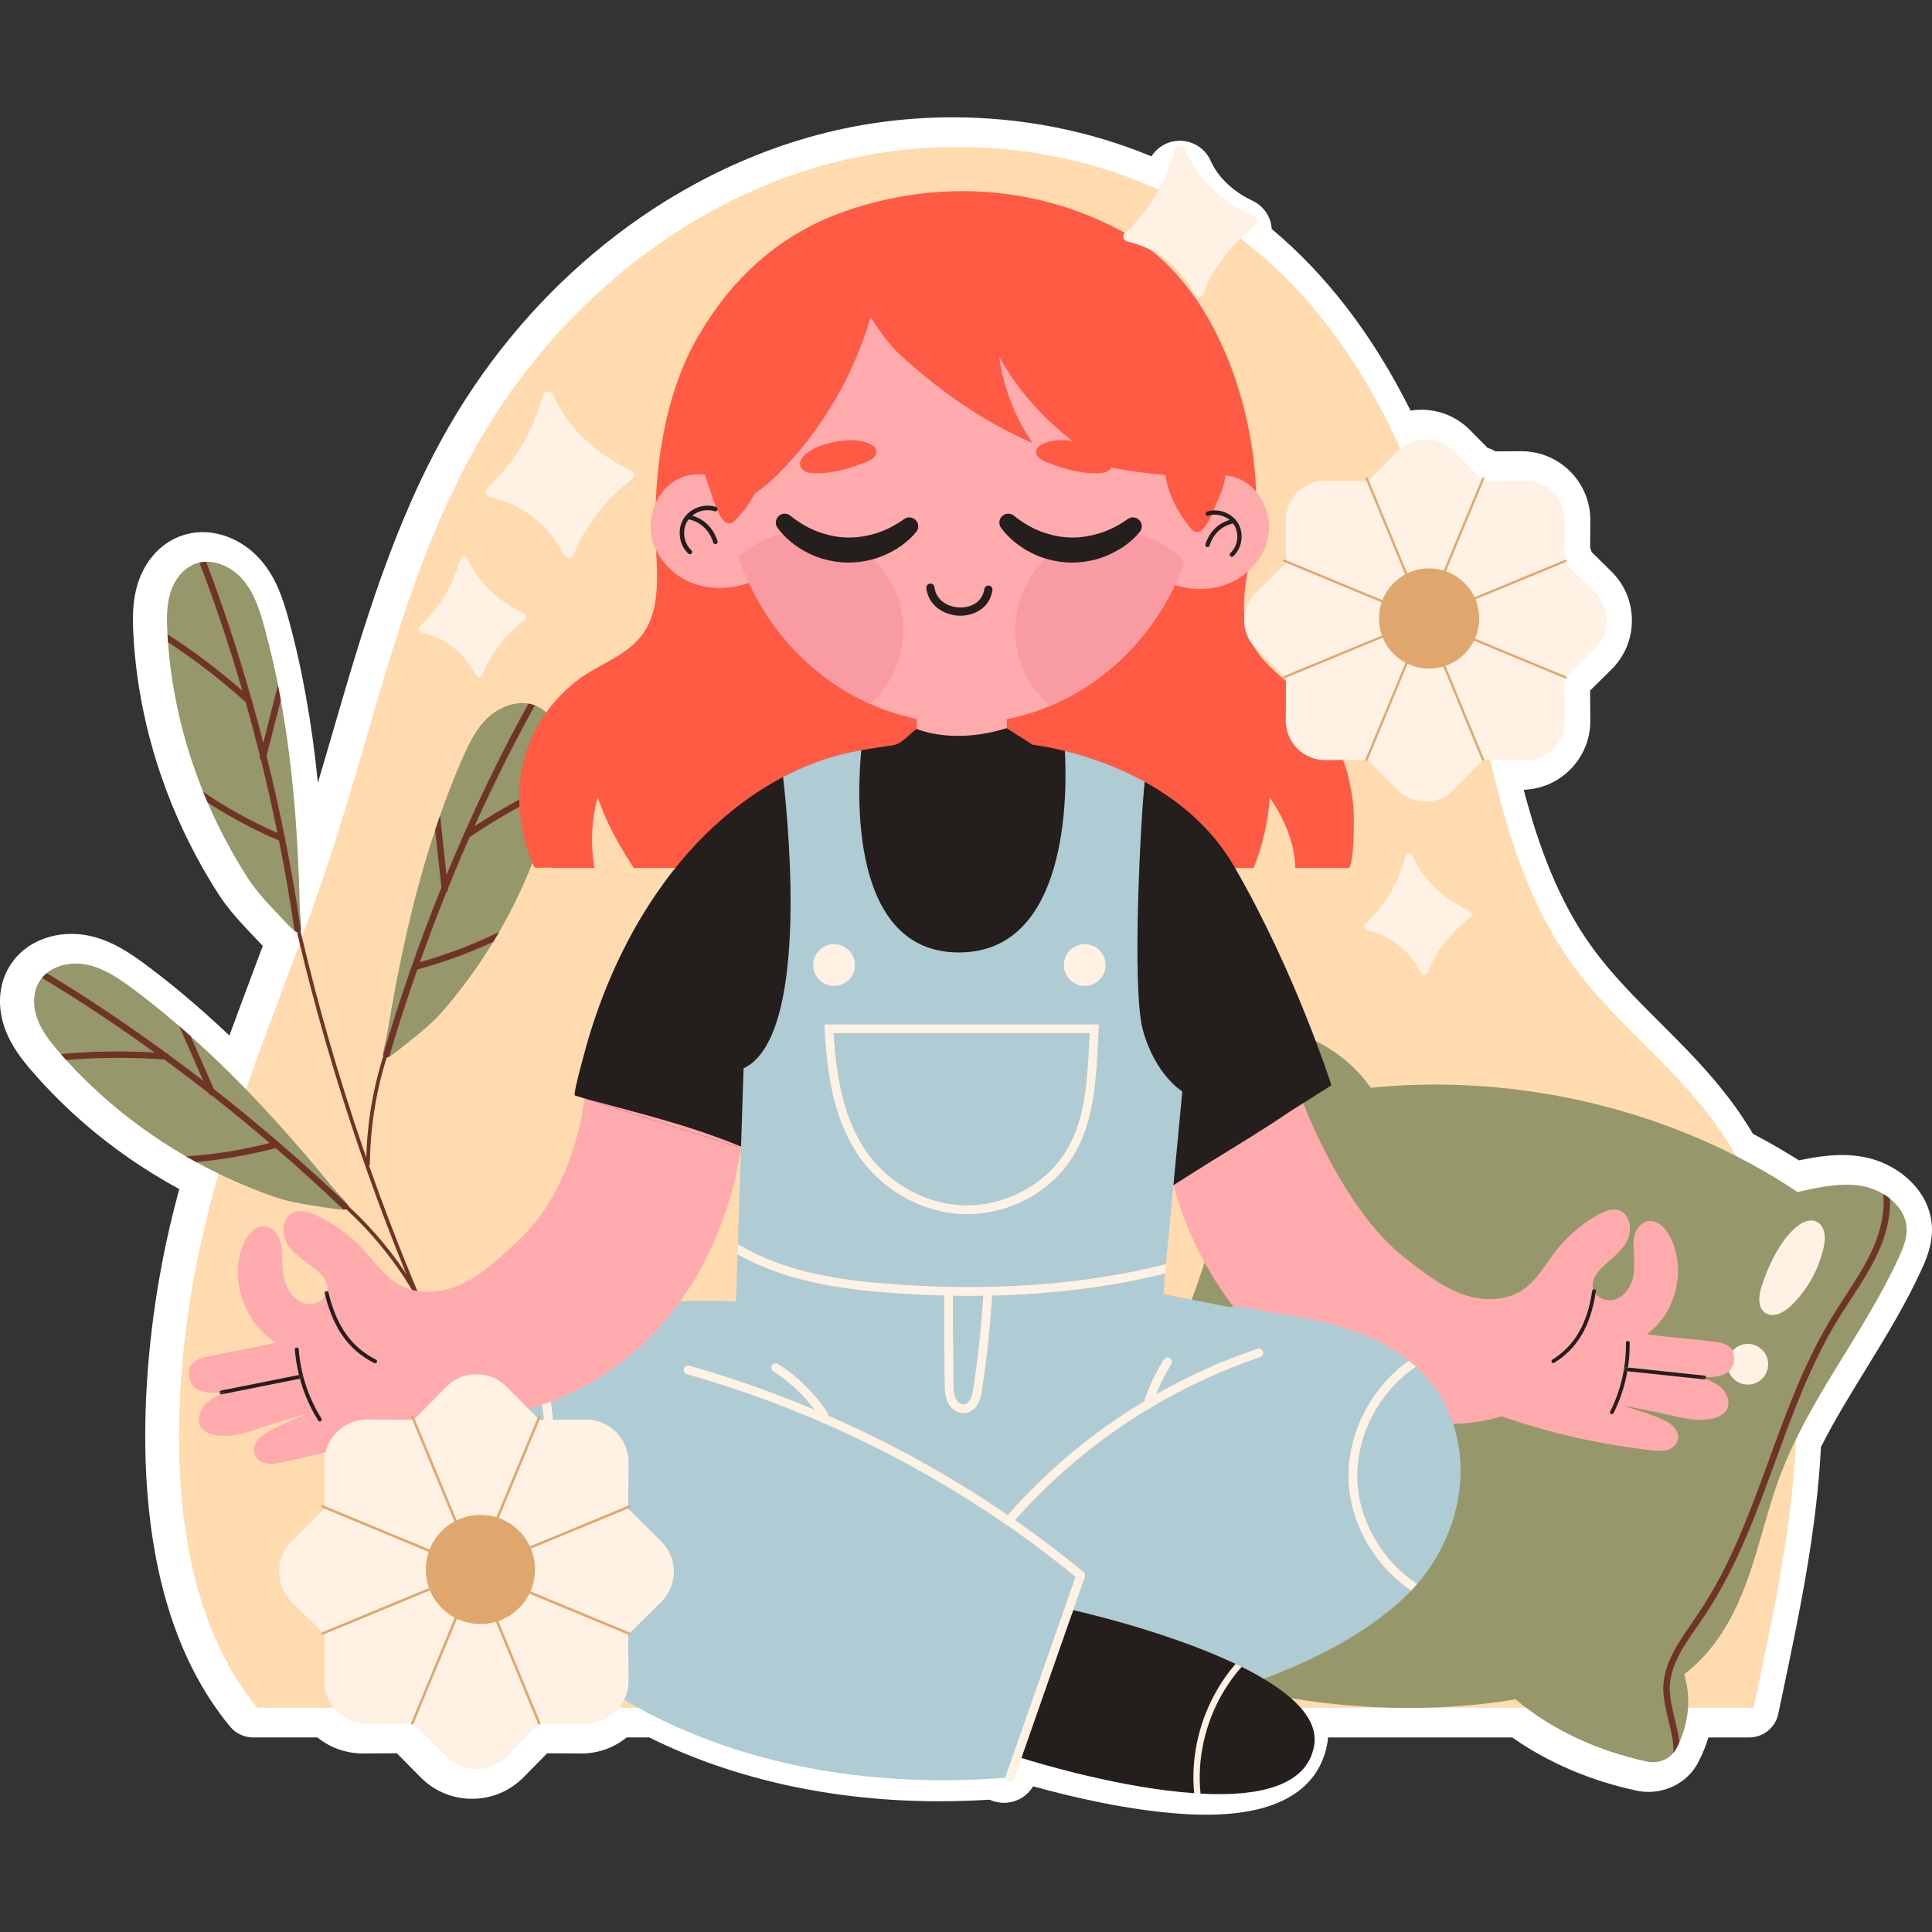
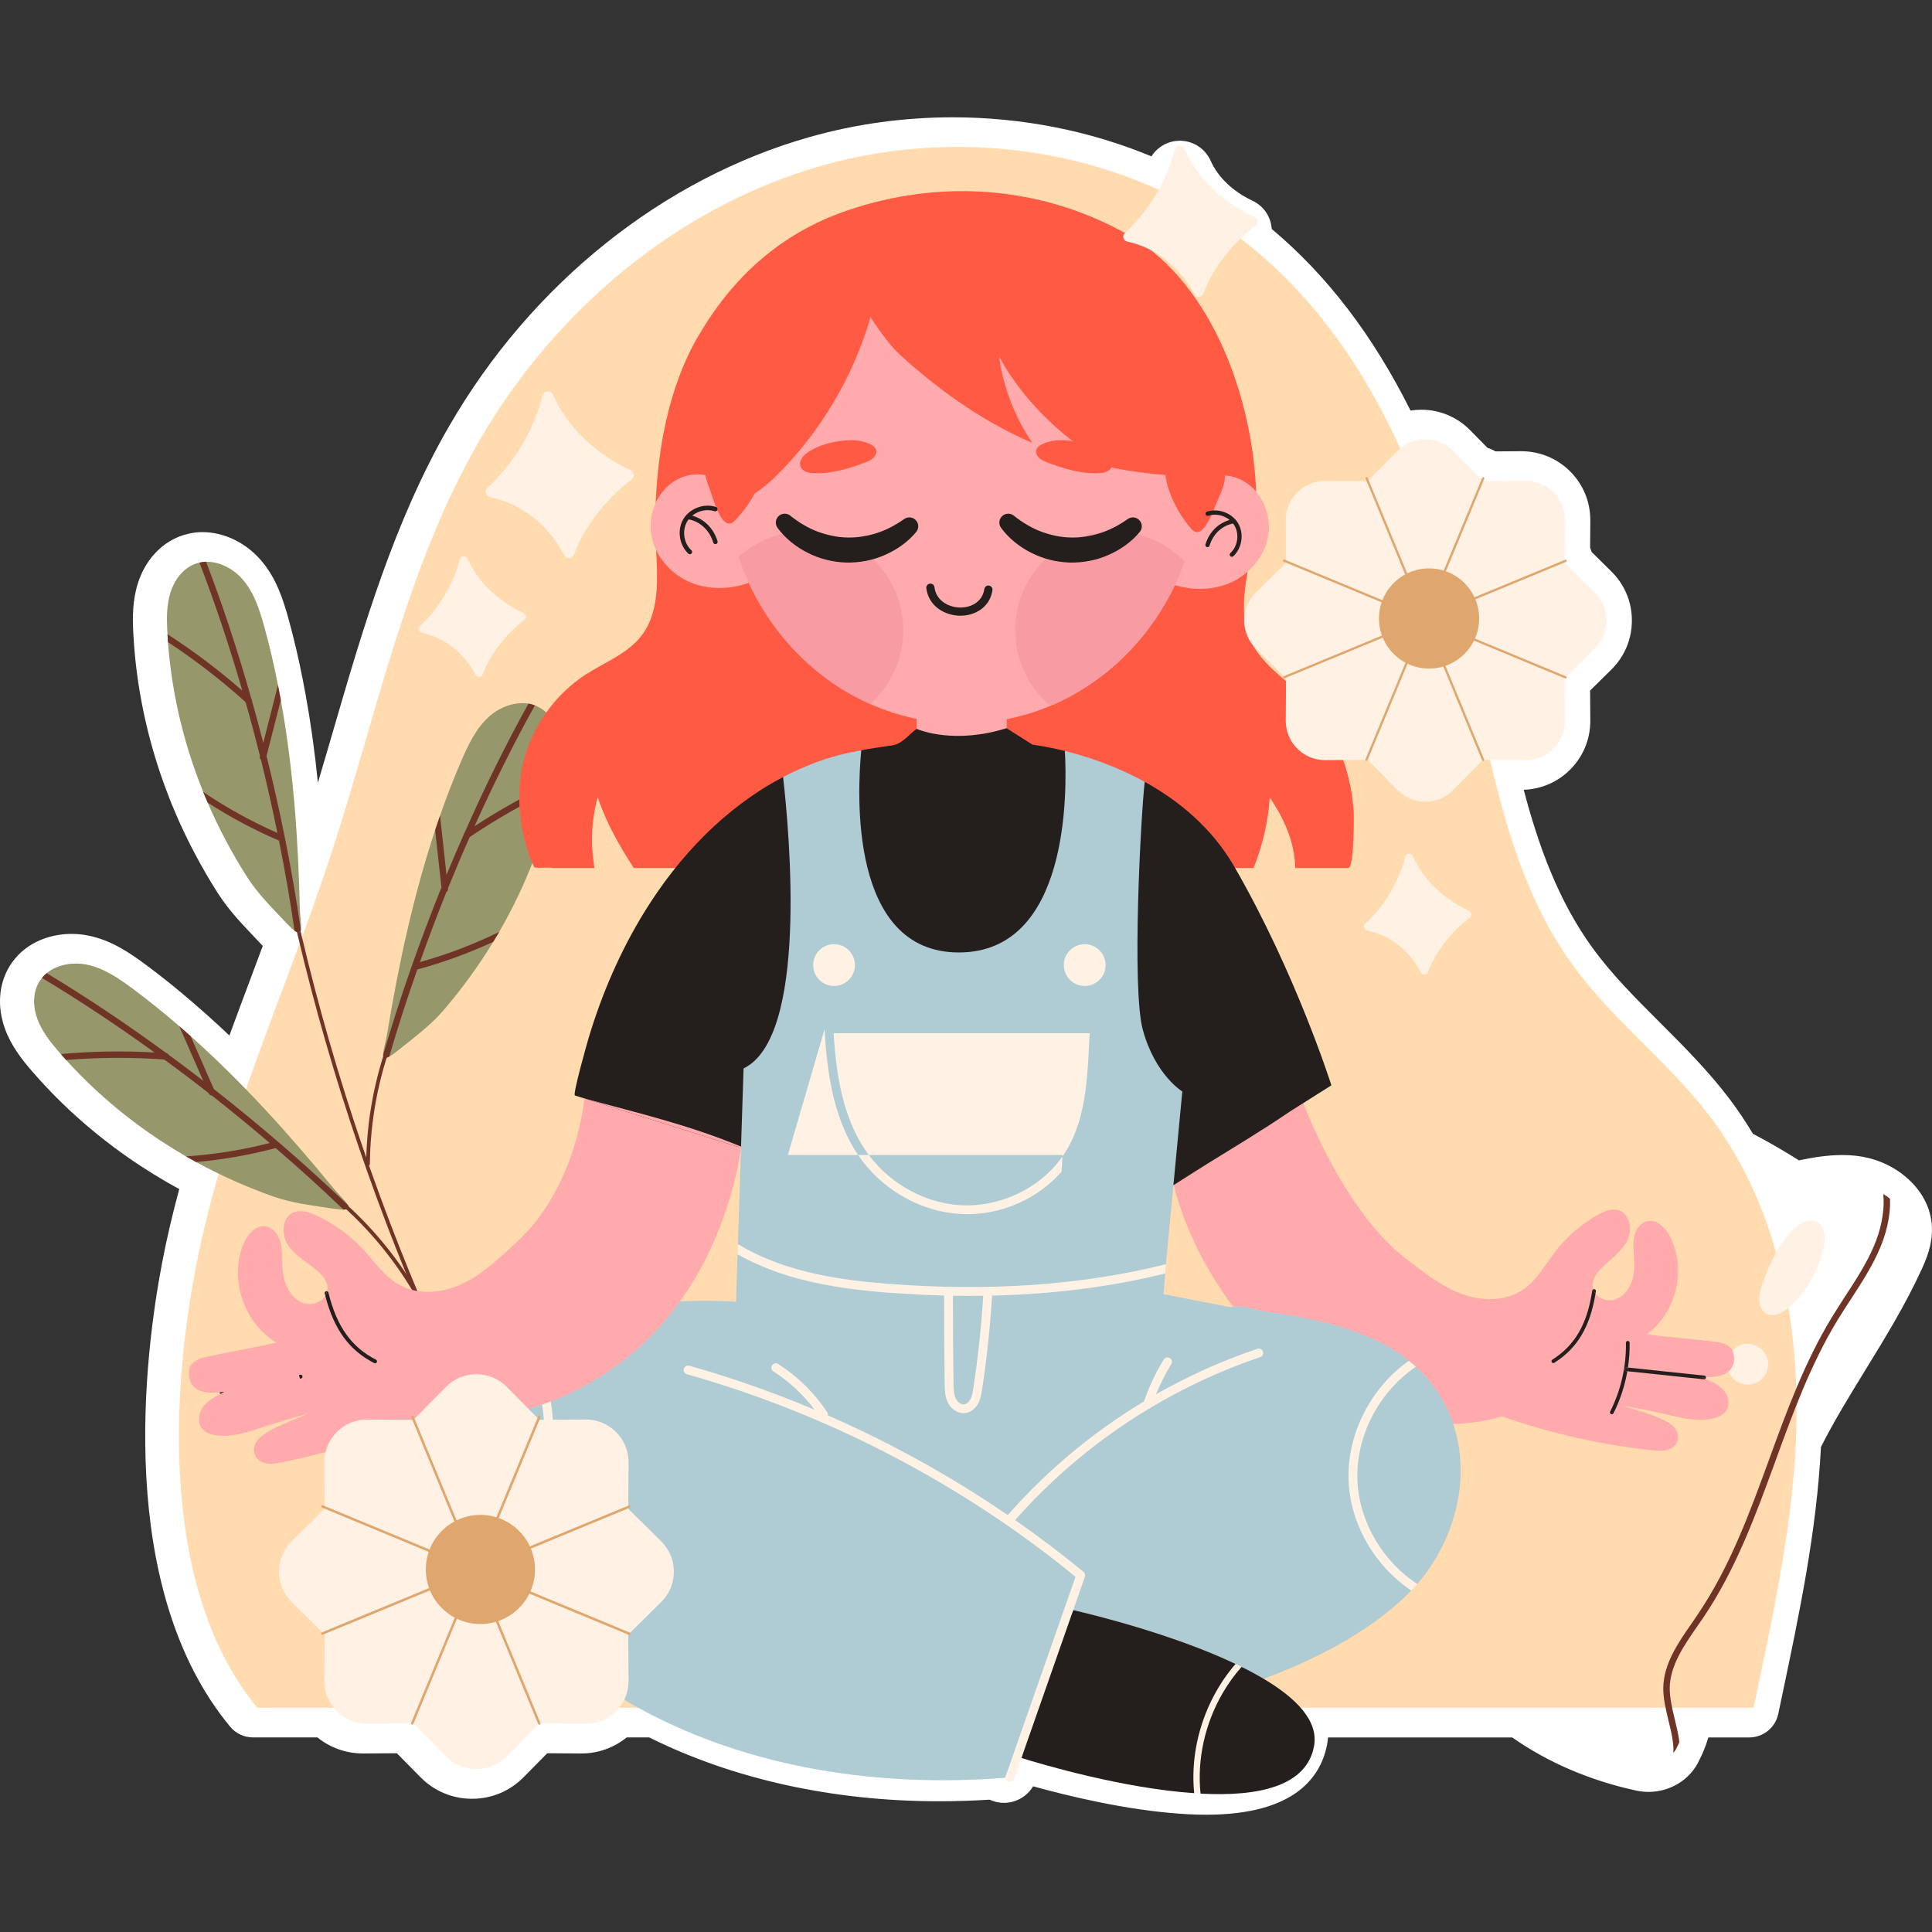
<svg xmlns="http://www.w3.org/2000/svg" version="1.1" id="Capa_1" x="0px" y="0px" viewBox="0 0 512 512" style="enable-background:new 0 0 512 512;" xml:space="preserve" width="512" height="512">
  <rect x="0" y="0" width="512" height="512" fill="#333333" stroke="none" />
  <g>
    <g>
      <g>
        <path style="fill:#FFFFFF;" d="M319.658,480.919c-1.655,0-3.4-0.048-5.186-0.146c-0.521-0.022-1.139-0.07-1.756-0.121     c-14.303-0.978-29.612-4.677-38.926-7.264c-1.597,2.676-4.516,4.383-7.724,4.383c-1.041,0-2.065-0.178-3.043-0.531     c-0.26-0.09-0.515-0.194-0.764-0.307c-4.509,0.279-9.003,0.42-13.402,0.42c-28.068,0-54.576-5.844-76.808-16.92h-5.974     c-3.379,2.739-7.579,4.256-11.986,4.256c-0.019,0-9.062-0.061-9.062-0.061l-6.265,6.352c-3.634,3.686-8.488,5.717-13.666,5.717     c-5.178,0-10.032-2.03-13.667-5.718l-6.253-6.341c-0.009-0.003-0.018-0.006-0.027-0.01l-8.913,0.061     c-4.508,0-8.733-1.517-12.118-4.256H67.045c-2.342,0-4.563-1.044-6.058-2.849c-30.496-36.842-22.732-98.414-17.979-123.177     c1.183-6.16,2.666-12.521,4.5-19.297c-0.164-0.088-0.326-0.177-0.487-0.265c-0.099-0.055-0.197-0.111-0.294-0.169l-2.387-1.325     c-0.152-0.083-0.301-0.171-0.446-0.264c-2.245-1.309-4.441-2.665-6.531-4.034c-9.976-6.532-19.007-14.228-26.839-22.872     c0,0-2.008-2.269-2.079-2.351c-2.546-2.934-5.372-6.526-7.027-10.932c-2.207-5.833-1.825-11.939,1.054-16.736     c0.447-0.736,0.915-1.394,1.41-1.984c0.708-0.885,1.513-1.693,2.397-2.405c3.358-2.746,7.887-4.28,12.704-4.28     c1.454,0,2.906,0.141,4.315,0.422c6.177,1.213,11.121,4.606,15.654,7.978c4.207,3.132,8.424,6.532,12.54,10.108l0.168,0.145     c0.992,0.862,1.983,1.723,2.958,2.6c2.062,1.836,4.115,3.723,6.177,5.68c1.846-5.037,3.719-10.043,5.557-14.954     c1.098-2.934,2.196-5.868,3.287-8.806c-0.252-0.255-0.511-0.525-0.78-0.811c-0.671-0.72-1.317-1.4-1.956-2.074     c-3.128-3.297-6.362-6.706-9.163-11.073c-4.277-6.707-8.005-13.733-11.092-20.901c-0.048-0.111-0.094-0.224-0.136-0.338     l-1.057-2.486c-0.07-0.162-0.133-0.325-0.192-0.49c-0.96-2.401-1.856-4.822-2.664-7.196c-3.844-11.285-6.228-22.908-7.084-34.544     c0,0-0.187-3.029-0.192-3.131c-0.202-3.879-0.22-8.451,1.187-12.942c1.85-5.958,5.909-10.536,11.129-12.546     c0.82-0.308,1.59-0.537,2.337-0.698c1.104-0.261,2.235-0.403,3.365-0.419l0.334-0.004c5.663,0,11.441,2.779,15.456,7.434     c4.121,4.753,5.932,10.469,7.431,15.919c1.39,5.066,2.622,10.341,3.665,15.684c0.274,1.402,0.536,2.743,0.774,4.085     c1.35,7.389,2.424,15.074,3.244,23.297c1.385-4.641,2.735-9.277,4.063-13.844c7.938-27.277,16.147-55.483,30.799-80.799     c21.757-37.59,56.564-65.468,95.495-76.487c12.234-3.462,24.986-5.217,37.9-5.217c18.285,0,36.314,3.562,52.646,10.351     c1.6-2.526,4.411-4.141,7.524-4.141c3.522,0,6.726,2.081,8.163,5.304c1.953,4.382,5.894,8.147,11.097,10.602     c2.83,1.336,4.72,3.991,5.056,7.101c0.014,0.126,0.025,0.252,0.033,0.377c14.705,12.335,26.798,28.152,36.784,48.123     c0.936-0.148,1.887-0.223,2.843-0.223c4.901,0,9.495,1.922,12.938,5.412l4.642,4.707c0.292,0.085,0.581,0.185,0.866,0.302     c0.427,0.176,0.833,0.383,1.218,0.619l6.752-0.046c5.027,0,9.628,1.915,13.083,5.393c3.454,3.478,5.338,8.091,5.304,12.993     l-0.05,7.221c0.04,0.088,0.077,0.176,0.113,0.265c0.115,0.278,0.215,0.559,0.299,0.846l5.217,5.146     c3.508,3.458,5.439,8.076,5.439,13.002c0,4.926-1.932,9.543-5.438,13.002l-5.635,5.558l0.054,7.921     c0.033,4.902-1.85,9.517-5.304,12.994c-3.31,3.334-7.673,5.23-12.344,5.383c3.859,14.63,9.092,29.308,18.191,41.847     c5.128,7.068,11.356,13.292,17.949,19.883c6.291,6.289,12.797,12.792,18.406,20.209c2.172,2.871,4.211,5.907,6.197,9.228     c4.281,2.25,8.363,4.609,12.19,7.043c3.76-0.796,7.659-1.413,11.501-1.413c2.487,0,4.812,0.265,6.91,0.786     c2.406,0.589,4.718,1.541,6.844,2.823c1.003,0.596,1.905,1.228,2.72,1.91c4.46,3.601,7.041,8.396,7.269,13.51     c0.247,4.758-1.692,9.01-2.734,11.294c-4.255,9.312-9.625,18.055-14.818,26.51c-4.302,7.003-8.38,13.644-11.856,20.543     c-1.119,22.285-5.759,44.337-10.25,65.681l-1.059,5.035c-0.762,3.643-3.975,6.252-7.696,6.252h-10.84     c-0.443,1.515-0.993,3.005-1.647,4.469c-0.336,0.753-1.192,2.443-1.241,2.53c-0.459,0.805-0.958,1.52-1.521,2.181     c-2.741,3.292-7.007,5.253-11.432,5.253c-1.091,0-2.183-0.117-3.247-0.349c-12.167-2.611-23.479-7.462-32.874-14.083h-48.82     c-0.045,0.567-0.115,1.097-0.201,1.587C350.221,470.645,343.421,480.919,319.658,480.919z" />
      </g>
    </g>
    <g>
      <g>
        <path style="fill:#FFDBAF;" d="M68.202,452.569h396.52c5.538-26.446,11.592-53.265,11.402-80.284     c-0.19-27.019-6.594-54.76-22.891-76.311c-10.923-14.444-25.812-25.559-36.447-40.216c-17.175-23.671-21.562-53.9-28.038-82.42     c-9.251-40.742-25.201-82.388-57.848-108.459c-31.094-24.83-74.711-31.849-112.999-21.013     c-38.288,10.836-70.898,38.42-90.831,72.859c-19.541,33.763-27.234,72.839-39.412,109.899     c-11.977,36.448-28.537,71.588-35.77,109.266C44.656,373.566,43.739,423.015,68.202,452.569z" />
      </g>
    </g>
    <g>
      <g>
        <g>
          <path style="fill:#703427;" d="M165.734,446.158c-0.158,0-0.313-0.076-0.408-0.218      c-42.787-63.579-73.732-136.828-89.489-211.826c-0.056-0.265,0.114-0.526,0.38-0.582c0.266-0.051,0.527,0.115,0.582,0.381      c15.731,74.874,46.626,148.002,89.342,211.48c0.152,0.224,0.092,0.53-0.133,0.682      C165.924,446.131,165.828,446.158,165.734,446.158z" />
        </g>
      </g>
      <g>
        <g>
          <g>
            <path style="fill:#96976A;" d="M79.45,240.439c0.064,2.429,0.491,4.847,0.279,6.005l0.002,0.023       c-0.133,0.786-0.569,0.985-1.666,0.199c-0.562-0.426-1.335-1.152-2.319-2.199c-3.712-3.982-7.308-7.452-10.23-12.007       c-4.016-6.298-7.538-12.915-10.489-19.766l-0.002-0.023c-0.405-0.941-0.786-1.862-1.191-2.803l-0.002-0.023       c-0.944-2.348-1.821-4.702-2.632-7.085c-3.586-10.525-5.871-21.511-6.686-32.587c-0.042-0.702-0.084-1.403-0.124-2.082       c-0.027-0.293-0.031-0.589-0.058-0.882c-0.178-3.42-0.182-6.924,0.838-10.181c1.018-3.28,3.263-6.331,6.45-7.557       c0.396-0.15,0.816-0.28,1.241-0.365c0.578-0.144,1.163-0.221,1.754-0.23c3.611-0.082,7.298,1.9,9.718,4.704       c3.106,3.583,4.539,8.275,5.804,12.869c1.37,4.994,2.539,10.03,3.529,15.104c0.258,1.319,0.516,2.638,0.751,3.959       C77.72,203.595,79.013,222.091,79.45,240.439z" />
          </g>
        </g>
        <g>
          <path style="fill:#703427;" d="M79.729,246.443c-2.237-15.405-5.328-30.937-9.091-46.111l3.779-14.821      c-0.235-1.321-0.493-2.64-0.751-3.959l-3.894,15.31c-0.96-3.758-1.961-7.466-3.006-11.147c0.026-0.207-0.037-0.406-0.165-0.554      c-3.545-12.554-7.557-24.747-11.987-36.286c-0.591,0.009-1.175,0.085-1.754,0.229c4.158,10.814,7.96,22.207,11.361,33.932      c-6.237-5.457-12.865-10.467-19.831-14.947c0.04,0.679,0.082,1.381,0.124,2.082c7.243,4.773,14.151,10.099,20.579,15.902      l0.002,0.023c1.341,4.678,2.596,9.41,3.787,14.193l0.002,0.023l-0.033,0.139c-0.084,0.326,0.04,0.679,0.309,0.882      c1.568,6.41,3.03,12.897,4.357,19.398c-6.876-3.008-13.47-6.657-19.683-10.864c0.405,0.941,0.786,1.862,1.191,2.803l0.002,0.022      c6.001,3.885,12.342,7.261,18.904,10.071l0.002,0.023c1.597,7.954,2.991,15.928,4.132,23.878      c1.097,0.787,1.533,0.587,1.666-0.199L79.729,246.443z" />
        </g>
      </g>
      <g>
        <g>
          <g>
            <g>
              <path style="fill:#96976A;" d="M88.283,314.794c1.545,1.875,3.37,3.519,3.915,4.561l0.016,0.017        c0.379,0.701,0.158,1.127-1.191,1.182c-0.706,0.01-1.761-0.087-3.181-0.307c-5.376-0.855-10.346-1.377-15.453-3.17        c-7.041-2.494-13.889-5.543-20.431-9.127l-0.016-0.017c-0.898-0.493-1.765-0.984-2.664-1.477l-0.015-0.017        c-2.189-1.27-4.329-2.586-6.434-3.966c-9.303-6.091-17.864-13.345-25.321-21.575c-0.464-0.527-0.929-1.055-1.378-1.565        c-0.202-0.214-0.387-0.445-0.589-0.659c-2.245-2.586-4.404-5.346-5.604-8.541c-1.216-3.212-1.323-6.999,0.434-9.926        c0.22-0.362,0.471-0.723,0.754-1.051c0.367-0.47,0.781-0.89,1.241-1.26c2.796-2.286,6.922-2.993,10.555-2.271        c4.653,0.913,8.67,3.73,12.494,6.574c4.153,3.094,8.173,6.344,12.076,9.735c1.015,0.881,2.03,1.762,3.028,2.659        C64.25,286.815,76.65,300.6,88.283,314.794z" />
            </g>
          </g>
          <g>
            <g>
              <path style="fill:#703427;" d="M92.198,319.356l0.016,0.017c0.379,0.701,0.158,1.127-1.191,1.182        c-5.792-5.566-11.796-10.993-17.95-16.281l-0.016-0.016c-0.531-0.465-1.03-0.898-1.577-1.347        c-5.045-4.308-10.19-8.522-15.37-12.61l-0.015-0.016c-0.282-0.201-0.548-0.418-0.831-0.619l-0.015-0.017        c-3.882-3.038-7.783-5.996-11.718-8.858l-0.016-0.016c-0.846-0.635-1.693-1.238-2.556-1.858        c-9.895-7.151-19.902-13.793-29.834-19.758c0.367-0.47,0.781-0.89,1.241-1.26c10.593,6.371,21.257,13.513,31.776,21.229        c0.157,0.101,0.314,0.202,0.47,0.335c3.088,2.26,6.159,4.567,9.229,6.938l0.015,0.017c0.924,0.718,1.863,1.452,2.787,2.17        l0.016,0.017C68.963,298.247,80.956,308.588,92.198,319.356z" />
            </g>
          </g>
          <g>
            <g>
              <path style="fill:#703427;" d="M44.614,279.46c0.108,0.148,0.166,0.342,0.143,0.55c-0.007,0.224-0.109,0.413-0.258,0.553        c-0.165,0.155-0.392,0.245-0.648,0.237c-0.096-0.003-0.208-0.022-0.32-0.01l-0.016-0.016        c-8.638-0.619-17.36-0.568-26.007,0.127c-0.464-0.527-0.929-1.055-1.378-1.565c8.248-0.755,16.556-0.884,24.829-0.42        c1.009,0.047,2.017,0.094,3.025,0.173c0.064,0.002,0.111,0.02,0.159,0.037C44.334,279.162,44.507,279.28,44.614,279.46z" />
            </g>
          </g>
          <g>
            <g>
              <path style="fill:#703427;" d="M50.52,274.592l6.141,14.008l0.225,0.504c0.134,0.341,0.058,0.723-0.206,0.971        c-0.066,0.062-0.147,0.108-0.229,0.153c-0.114,0.045-0.227,0.089-0.339,0.07c-0.337,0.006-0.651-0.196-0.786-0.505l-0.06-0.13        l-1.422-3.266l-6.351-14.464C48.506,272.814,49.521,273.695,50.52,274.592z" />
            </g>
          </g>
          <g>
            <g>
              <path style="fill:#703427;" d="M73.699,303.218c0.071,0.307-0.035,0.624-0.266,0.842c-0.099,0.093-0.214,0.17-0.343,0.198        l-0.016,0.016l-0.016-0.016c-6.902,1.823-13.978,3.063-21.099,3.693l-0.016-0.017c-0.898-0.493-1.765-0.984-2.664-1.477        c7.486-0.506,14.929-1.688,22.201-3.547c0.387-0.084,0.791-0.184,1.163-0.285C73.112,302.495,73.569,302.781,73.699,303.218z" />
            </g>
          </g>
        </g>
        <g>
          <g>
            <path style="fill:#703427;" d="M110.079,342.87c-0.168,0-0.332-0.087-0.424-0.242c-5.835-9.894-13.297-18.604-22.176-25.886       c-0.21-0.172-0.241-0.482-0.069-0.692c0.174-0.21,0.483-0.239,0.692-0.067c8.969,7.355,16.505,16.152,22.4,26.146       c0.137,0.234,0.06,0.535-0.174,0.673C110.25,342.849,110.164,342.87,110.079,342.87z" />
          </g>
        </g>
      </g>
      <g>
        <g>
          <g>
            <g>
              <path style="fill:#96976A;" d="M102.652,273.653c-0.403,2.396-1.165,4.731-1.117,5.907l-0.005,0.022        c0.021,0.797,0.426,1.056,1.622,0.43c0.617-0.343,1.483-0.953,2.604-1.853c4.232-3.424,8.279-6.356,11.81-10.458        c4.857-5.674,9.27-11.733,13.152-18.104l0.005-0.022c0.533-0.875,1.038-1.734,1.572-2.609l0.005-0.022        c1.264-2.193,2.461-4.402,3.597-6.647c5.023-9.92,8.823-20.479,11.179-31.331c0.14-0.689,0.279-1.378,0.413-2.045        c0.068-0.287,0.114-0.579,0.181-0.865c0.655-3.361,1.149-6.831,0.595-10.198c-0.549-3.39-2.346-6.725-5.329-8.385        c-0.371-0.204-0.769-0.391-1.178-0.534c-0.552-0.224-1.121-0.381-1.704-0.473c-3.564-0.586-7.492,0.86-10.28,3.298        c-3.577,3.113-5.652,7.559-7.548,11.931c-2.055,4.753-3.917,9.576-5.608,14.462c-0.44,1.27-0.88,2.54-1.297,3.815        C109.52,237.413,105.652,255.547,102.652,273.653z" />
            </g>
          </g>
          <g>
            <path style="fill:#703427;" d="M124.468,221.853l0.005-0.022c7.177-4.846,14.762-9.154,22.602-12.866       c0.14-0.689,0.279-1.378,0.413-2.044c-7.524,3.461-14.788,7.495-21.727,12.025c5.007-11.134,10.366-21.883,15.996-32.008       c-0.553-0.223-1.121-0.382-1.704-0.473c-6.001,10.806-11.68,22.317-16.946,34.252c-0.147,0.128-0.238,0.317-0.241,0.525       c-1.549,3.499-3.06,7.031-4.536,10.617l-1.713-15.704c-0.44,1.27-0.88,2.54-1.298,3.815l1.668,15.204       c-5.849,14.498-11.082,29.444-15.453,44.385l-0.005,0.022c0.021,0.797,0.426,1.056,1.622,0.43       c2.243-7.713,4.738-15.413,7.432-23.066l0.005-0.022c6.891-1.864,13.642-4.32,20.128-7.327l0.005-0.022       c0.533-0.875,1.038-1.734,1.572-2.609c-6.741,3.296-13.78,5.987-21.01,8.004c2.223-6.251,4.578-12.47,7.028-18.597       c0.295-0.163,0.466-0.495,0.429-0.83l-0.013-0.143l0.005-0.022C120.582,230.807,122.486,226.298,124.468,221.853z" />
          </g>
        </g>
        <g>
          <g>
            <path style="fill:#703427;" d="M97.528,308.925c-0.002,0-0.003,0-0.005,0c-0.271-0.003-0.489-0.225-0.487-0.497       c0.122-11.601,2.263-22.985,6.366-33.836c0.096-0.256,0.378-0.383,0.634-0.287c0.254,0.096,0.382,0.38,0.286,0.633       c-4.062,10.745-6.182,22.015-6.302,33.5C98.016,308.708,97.797,308.925,97.528,308.925z" />
          </g>
        </g>
      </g>
    </g>
    <g>
      <g>
        <g>
-           <path style="fill:#96976A;" d="M505.28,325.468c0.137,2.645-0.914,5.226-2.033,7.68c-9.07,19.848-23.692,37.325-31.391,57.659      c-3.518,9.247-5.529,18.959-8.91,28.248c-3.404,9.31-8.408,18.451-16.633,24.65c1.851,5.988,1.279,12.315-1.256,17.986      c-0.274,0.614-0.571,1.227-0.891,1.841c-0.206,0.359-0.434,0.698-0.708,1.016c-1.599,1.947-4.364,2.857-6.991,2.285      c-12.817-2.751-25.154-8.294-34.795-16.483c-26.548,4.38-54.695,2.264-80.534-4.951c-3.518,1.375-6.146,3.639-9.595,5.163      c-3.427,1.523-7.608,2.307-11.012,0.72c-2.993-1.418-4.752-4.359-5.758-7.321c-0.982-2.962-1.348-4.909-1.736-7.998      c-2.833-21.71,3.998-43.461,12.017-64.049c8.019-20.567,17.386-41.049,19.922-62.801c0.731-6.326,0.891-12.78,2.536-18.98      c1.599-6.009,4.844-11.955,10.304-15.488c1.782-1.164,4.112-1.333,6.169-0.656c7.882,2.624,14.736,7.744,19.26,14.282      c39.57-3.957,80.877,6.052,113.136,27.634c5.552-1.312,12.497-2.772,18.026-1.396c1.645,0.402,3.244,1.058,4.684,1.925      c0.64,0.381,1.233,0.783,1.782,1.249C503.384,319.691,505.143,322.399,505.28,325.468z" />
-         </g>
+           </g>
      </g>
      <g>
        <g>
          <g>
            <path style="fill:#FFF1E3;" d="M466.835,340.885c-0.801,2.459-1.115,5.714,1.066,7.103c2.15,1.369,4.946-0.231,6.778-2.002       c4.419-4.271,7.502-9.905,8.718-15.93c1.142-5.661-2.727-8.749-7.329-4.915C471.652,328.819,468.57,335.559,466.835,340.885z" />
          </g>
        </g>
        <g>
          <g>
            <circle style="fill:#FFF1E3;" cx="463.179" cy="361.539" r="5.4" />
          </g>
        </g>
      </g>
      <g>
        <g>
          <path style="fill:#703427;" d="M500.871,317.681c0.206,5.142-1.325,9.882-2.559,12.865c-2.033,4.888-5.003,9.437-7.859,13.838      c-1.211,1.841-2.399,3.682-3.541,5.544c-7.083,11.68-11.835,24.672-16.404,37.262c-5.141,14.071-10.441,28.628-19.077,41.43      c-0.526,0.783-1.074,1.566-1.622,2.349c-3.564,5.142-7.242,10.453-7.311,16.356c-0.023,2.687,0.685,5.565,1.348,8.358      c0.48,2.01,0.982,4.041,1.211,6.009c-0.274,0.614-0.571,1.227-0.891,1.841c-0.206,0.359-0.434,0.698-0.708,1.016      c0.16-2.645-0.548-5.544-1.279-8.527c-0.686-2.878-1.416-5.861-1.394-8.718c0.091-6.369,3.884-11.87,7.585-17.181      c0.525-0.783,1.073-1.566,1.599-2.349c8.545-12.632,13.799-27.105,18.894-41.091c4.615-12.653,9.39-25.73,16.564-37.536      c1.142-1.883,2.353-3.724,3.541-5.586c2.833-4.337,5.757-8.824,7.745-13.584c1.302-3.111,2.879-8.189,2.376-13.542      C499.729,316.813,500.323,317.215,500.871,317.681z" />
        </g>
      </g>
    </g>
    <g>
      <g>
        <path style="fill:#FF5B44;" d="M357.311,230.027h-14.062c-0.117-6.797-2.906-12.961-6.75-18.703     c-0.422,6.422-1.875,12.75-4.289,18.703H167.958c-3.844-5.906-7.336-12.07-9.562-18.75c-1.664,6.094-1.946,12.539-0.844,18.75     c-6.961,0-11.016,0-11.016,0c-1.594-0.305-3.352,0.14-4.945-0.164c-3.984-8.508-5.203-19.805-2.648-28.875     c2.555-9.093,8.438-17.133,16.219-22.195c5.18-3.351,11.32-5.578,15.023-10.57c5.109-6.89,3.891-16.5,3.586-25.148     c-0.656-17.907,2.25-38.508,11.203-53.883c8.953-15.375,21.539-27.281,39.586-33.422c24.821-8.461,51.516-6.515,74.415,6.445     c22.945,12.984,34.242,45.938,33.985,72.727c-0.094,9.492-3.867,18.703-3.235,28.243c0.539,8.414,6.258,13.289,12.164,18.234     c6.328,5.297,11.25,12.141,14.086,20.039c1.547,4.336,2.438,8.977,2.766,13.571C358.834,216.433,358.881,230.003,357.311,230.027     z" />
      </g>
    </g>
    <g>
      <g>
        <path style="fill:none;" d="M196.359,304.645c-2.389,14.371-7.696,28.449-16.139,40.227c8.741-0.376,14.842,0.093,14.842,0.093     l0.398-12.563l0.094-2.672L196.359,304.645z" />
      </g>
      <g>
        <path style="fill:none;" d="M308.992,334.887v0.141l-0.211,2.461l-0.422,5.484l17.766,3.469c0.165-0.095,0.399-0.154,0.672-0.19     c-7.315-9.671-12.853-20.845-15.752-32.2l-0.078,0.049L308.992,334.887z" />
      </g>
      <g>
        <path style="fill:none;" d="M341.735,294.639l-21.491,13.594C327.839,303.527,334.208,299.751,341.735,294.639z" />
      </g>
      <g>
        <path style="fill:#FFAAAD;" d="M266.757,192.972l0.029,0.018v-2.393c4.013-0.799,7.895-1.992,11.6-3.549     c14.345-6.058,26.096-17.518,32.985-31.999c4.941,1.522,10.438,1.394,15.109-0.809c4.949-2.333,8.812-7.068,9.636-12.477     c0.824-5.408-1.643-11.298-6.324-14.129c-1.671-1.01-3.4-1.505-5.136-1.629c-0.035,2.232-0.999,4.445-1.899,6.437     c-1.01,2.235-3.912,11.292-7.006,7.756c-2.688-3.072-4.756-6.683-6.044-10.556c-0.403-1.21-0.72-2.484-0.845-3.756     c-4.783-0.397-9.436-1.003-13.961-1.897c-12.427-7.03-23.266-17.03-30.115-29.435c1.111,8.163,4.173,16.033,8.821,22.835     c-11.928-5.148-23.335-12.699-34.968-23.243c-2.668-2.422-5.53-6.368-7.926-10.106c-4.605,15.816-13.265,30.442-24.967,42.039     c-1.776,1.76-3.698,3.376-5.758,4.722c-1.409,2.649-3.197,5.096-5.308,7.227c-3.307,3.338-5.643-5.881-6.513-8.174     c-0.478-1.261-0.975-2.608-1.264-3.978c-2.685-0.438-5.414-0.058-8.007,1.51c-4.682,2.83-7.149,8.72-6.324,14.129     c0.824,5.409,4.687,10.144,9.636,12.477c4.949,2.333,10.832,2.362,15.991,0.541c0.079-0.028,0.157-0.064,0.236-0.093     c6.673,14.388,18.106,25.867,32.148,32.114c3.929,1.75,8.061,3.079,12.345,3.961v2.64     C245.426,199.683,263.52,200.449,266.757,192.972z" />
      </g>
      <path style="fill:#241E1C;" d="M327.109,229.676c-6.047-10.477-14.953-17.626-23.742-22.477c-4.922,1.076-9.272,2.75-13.122,4.867    c-1.958-5.3-4.746-9.885-8.043-13.046c-5.18-1.289-8.555-1.664-8.555-1.664l-6.862-4.365l-0.029-0.018    c-13.606,4.263-22.812,0.619-23.828,0.185c-1.664,1.078-3.781,3.987-6.383,4.362c-2.812,0.399-5.578,0.797-8.297,1.313    c-2.872,2.129-5.592,5.738-7.785,10.205c-3.928-1.346-8.226-2.404-12.934-3.104c-15.305,8.016-27.586,20.907-36.68,35.626    c-6.445,10.43-11.344,21.797-14.859,33.516c-0.258,0.844-4.289,15.023-3.633,15.234c0.004,0,1.062,0.333,2.834,0.891    c8.309,14.234,42.913,15.724,59.775,9.228l39.884-12.473l56.116,26.147l0.078-0.049c0-0.001,0-0.002-0.001-0.003    c0.001,0.003,8.263,1.323,11.114-0.443l20.835-12.923c1.167-0.792,2.392-8.353,2.392-8.353l7.448-4.711    C352.833,287.619,343.469,257.988,327.109,229.676z" />
      <g>
        <path style="fill:#FFAAAD;" d="M459.115,357.868c-0.381-0.951-2.097-1.917-3.496-2.118c-6.233-0.895-12.962-1.263-19.195-2.158     c7.83-5.655,10.596-17.296,6.147-25.868c-1.197-2.305-3.429-4.619-5.973-4.096c-1.723,0.355-2.955,1.972-3.411,3.671     c-0.456,1.699-0.291,3.494-0.177,5.25c0.154,2.379,0.198,4.826-0.577,7.082c-0.774,2.256-2.518,4.31-4.843,4.843     c-1.731,0.397-3.707-0.307-4.763-1.663l-0.574-0.148v-0.979c-0.051-0.159-0.116-0.311-0.143-0.479     c-0.323-1.982,0.991-3.85,2.416-5.265c2.281-2.263,5.094-4.115,6.617-6.945c1.522-2.83,0.975-7.164-2.062-8.216     c-1.917-0.664-4.005,0.222-5.767,1.229c-4.341,2.484-8.183,5.834-11.233,9.797c-2.674,3.474-4.84,7.504-8.463,9.971     c-4.734,3.224-11.136,3.078-16.491,1.047c-5.355-2.032-10.083-5.837-14.625-9.325c-15.923-12.226-26.273-38.939-27.117-41.167     l-3.65,2.309c-7.527,5.112-13.896,8.888-21.491,13.594l-9.199,5.819c2.899,11.355,8.436,22.528,15.752,32.2     c2.95,8.934,16.963,20.411,23.338,24.044c1.992,1.125,26.039,5.993,34.983,7.069c4.359-0.116,8.676-0.743,12.84-2.021     c13.201,4.606,26.94,7.669,40.847,9.106c2.274,0.235,4.852-0.284,5.687-2.412c0.607-1.547-0.062-2.937-0.866-3.836     c-2.34-2.617-10.118-4.471-13.425-5.647c2.801,0.417,9.472,1.809,12.228,2.46c3.835,0.907,7.849,1.813,11.671,0.852     c1.34-0.337,2.699-0.965,3.43-2.137c1.085-1.738,0.388-4.139-1.045-5.604c-1.169-1.196-2.884-2.068-4.521-2.734l-0.343-0.303     l0.484-0.109c1.938-0.004,3.9-0.174,5.521-1.188C459.592,362.563,459.977,360.019,459.115,357.868z" />
      </g>
      <g>
        <path style="fill:#FFAAAD;" d="M341.735,294.639l3.65-2.309c-0.037-0.098,0,0,0,0     C344.152,293.196,342.902,293.846,341.735,294.639z" />
      </g>
      <g>
        <path style="fill:#FFAAAD;" d="M311.044,314.052l9.199-5.819c-2.851,1.766-5.873,3.664-9.2,5.816     C311.044,314.05,311.044,314.051,311.044,314.052z" />
      </g>
      <g>
        <path style="fill:#241E1C;" d="M422.928,342.202c0.04-0.269-0.145-0.52-0.415-0.559c-0.092-0.015-0.18,0.006-0.261,0.04     c0.13,0.408,0.313,0.792,0.574,1.127C422.86,342.606,422.897,342.409,422.928,342.202z" />
      </g>
      <g>
        <path style="fill:#241E1C;" d="M421.954,342.056c-1.322,8.844-4.581,14.477-10.57,18.264c-0.23,0.145-0.299,0.45-0.153,0.68     c0.094,0.148,0.253,0.229,0.416,0.229c0.09,0,0.181-0.025,0.262-0.076c6.111-3.864,9.489-9.544,10.917-18.343     c-0.261-0.335-0.443-0.719-0.574-1.127C422.101,341.748,421.98,341.881,421.954,342.056z" />
      </g>
      <g>
        <path style="fill:#241E1C;" d="M450.878,364.969c0.353,0.13,0.719,0.273,1.087,0.423c0.08-0.077,0.139-0.178,0.152-0.297     c0.004-0.04-0.006-0.077-0.011-0.116C451.694,364.981,451.284,364.977,450.878,364.969z" />
      </g>
      <g>
        <path style="fill:#241E1C;" d="M451.679,364.554l-20.258-2.138c-0.049,0.325-0.096,0.649-0.152,0.973l20.307,2.144     c0.017,0.003,0.035,0.004,0.052,0.004c0.132,0,0.248-0.057,0.337-0.144c-0.368-0.15-0.734-0.293-1.087-0.423     c0.406,0.008,0.816,0.012,1.228,0.011C452.076,364.76,451.909,364.578,451.679,364.554z" />
      </g>
      <g>
        <path style="fill:#241E1C;" d="M430.563,362.82c0.029-0.269,0.276-0.48,0.541-0.437l0.316,0.034     c0.327-2.175,0.489-4.375,0.453-6.577c-0.004-0.27-0.224-0.485-0.492-0.485c-0.003,0-0.005,0-0.008,0.001     c-0.272,0.004-0.488,0.228-0.484,0.499c0.104,6.297-1.341,12.597-4.177,18.219c-0.123,0.242-0.025,0.539,0.218,0.661     c0.071,0.036,0.147,0.053,0.221,0.053c0.18,0,0.353-0.099,0.44-0.271c1.768-3.504,3-7.267,3.677-11.128l-0.267-0.028     C430.731,363.333,430.535,363.091,430.563,362.82z" />
      </g>
      <g>
        <path style="fill:#241E1C;" d="M431.105,362.383c-0.265-0.043-0.513,0.168-0.541,0.437c-0.029,0.271,0.168,0.513,0.438,0.541     l0.267,0.028c0.057-0.324,0.104-0.648,0.152-0.973L431.105,362.383z" />
      </g>
      <g>
        <path style="fill:#AFCBD3;" d="M256.866,343.418c-1.426,0-2.875,0-4.325-0.047c-0.008,7.722,0.043,15.574,0.15,23.344     c0.017,1.276,0.038,2.721,0.568,3.861c0.401,0.857,1.344,1.724,2.26,1.585c0.751-0.095,1.354-0.772,1.667-1.373     c0.444-0.849,0.609-1.927,0.755-2.877c1.216-7.974,2.092-16.092,2.6-24.133c0.009-0.138,0.051-0.265,0.102-0.384     c-0.002,0-0.003,0-0.005,0C259.398,343.418,258.132,343.418,256.866,343.418z" />
      </g>
      <g>
        <path style="fill:#AFCBD3;" d="M254.593,319.395c9.281,0.516,18.891-3.469,25.008-10.43c7.875-8.953,8.461-20.719,9.07-33.188     l0.117-1.969h-67.875c0.68,11.062,2.484,23.391,9.633,32.672C236.382,314.028,245.358,318.856,254.593,319.395z" />
      </g>
      <g>
        <path style="fill:#AFCBD3;" d="M235.004,342.548c-0.749-0.058-1.504-0.121-2.265-0.187     C233.494,342.428,234.249,342.491,235.004,342.548z" />
      </g>
      <g>
        <path style="fill:#AFCBD3;" d="M238.63,342.782c-1.162-0.076-2.313-0.134-3.485-0.225     C236.307,342.645,237.469,342.719,238.63,342.782z" />
      </g>
      <path style="fill:#AFCBD3;" d="M385.117,377.364c-1.879-5.608-5.128-10.81-9.891-15.149c-0.562,0.375-2.147,0.33-2.147,0.33    l0.295-1.924c-1.664-1.336-3.469-2.578-5.461-3.703c-6.375-3.633-13.524-5.789-20.672-7.313c-3.797-0.82-7.617-1.429-11.438-1.969    c-1.564-0.229-6.811-1.678-9.008-1.386c-0.272,0.036-0.506,0.095-0.672,0.191l-17.766-3.469l0.422-5.484    c-0.565-0.688-0.882-0.446-1.43-1.054c0.449-0.15,0.664-0.84,1.122-0.954c0.172-0.043,0.347-0.409,0.519-0.452v-0.141    l1.975-20.786l2.361-24.847c0,0-7.172-4.336-10.453-16.29c-3-10.852-0.539-57.024,0.492-65.766    c-7.828-4.312-15.562-6.797-21.164-8.179c0.609,10.781,1.172,53.391-28.102,53.391c-29.11,0-26.93-42.398-25.852-53.578    c-4.032,0.726-7.992,1.711-11.953,3.188c-1.512,0.562-3,1.172-4.462,1.825c-1.462,0.653-2.897,1.35-4.304,2.089    c1.758,15.469,6.563,69.024-10.477,77.204l-0.669,20.717c0.036,0.015,0.071,0.027,0.107,0.042    c-0.016,0.103-0.038,0.206-0.055,0.309c-0.024,0.147-0.053,0.293-0.078,0.44l-0.805,25.086c0.715,0.429,3.937,2.132,6.322,4.698    c-2.109-0.807-5.633-1.58-6.416-2.026l-0.398,12.562c0,0-6.1-0.469-14.842-0.093c-2.946,4.11-7.813,2.69-11.531,6.154    c-6.879,6.41-15.273,11.732-24.268,15.138c0.232,1.375-2.13,1.918-2.309,0.823c-7.63,2.58-14.083,9.014-21.913,8.295    c-0.197,0.655-0.378,1.321-0.537,2.003c-2.461,10.453,0.023,23.039,7.125,35.531c0.136-0.101,0.266-0.21,0.401-0.312    c0.22,0.758,0.479,1.545,0.794,2.375c19.055,31.454,67.079,61.735,138.493,56.251h0.008c-0.013-0.159,0.003-0.321,0.059-0.481    l17.874-43.954c4.802,1.106,26.274,6.307,43.02,14.271c0.539,0.258,1.078,0.516,1.594,0.774c2.055,1.015,4.019,2.075,5.864,3.171    c13.265-4.987,26.34-11.585,36.629-20.961c0.867-0.797,1.688-1.594,2.461-2.438c0.248-0.815,0.451-1.597,0.63-2.362    c0.327,0.211,0.649,0.421,0.964,0.628C385.956,407.747,389.785,391.297,385.117,377.364z" />
      <path style="fill:#241E1C;" d="M334.895,444.911c-1.845-1.097-3.809-2.156-5.864-3.171c-0.387,0.028-0.754,0.067-1.128,0.101    c-0.157-0.294-0.299-0.569-0.466-0.875c-16.746-7.963-38.219-13.164-43.02-14.271l-8.924,21.158l-4.799,18.027c0,0,0,0,0,0    c5.625,1.758,26.907,8.039,45.774,9.328c0.245-0.302,0.475-0.567,0.711-0.85c0.322,0.325,0.639,0.652,0.976,0.967    c15.024,0.82,28.172-1.781,30.094-12.68C349.409,456.042,343.528,450.044,334.895,444.911z" />
      <g>
        <path style="fill:#FFF1E3;" d="M235.046,342.551c0.033,0.003,0.066,0.004,0.1,0.006c-0.047-0.004-0.094-0.006-0.141-0.01     C235.018,342.549,235.032,342.55,235.046,342.551z" />
      </g>
      <g>
        <path style="fill:#FFF1E3;" d="M232.739,342.361c-8.135-0.729-16.221-2.074-23.855-4.257     C216.875,340.554,225.083,341.69,232.739,342.361z" />
      </g>
      <path style="fill:#FFF1E3;" d="M308.992,335.028c-0.172,0.043-0.347,0.081-0.519,0.124l0,0    c-21.926,5.452-46.543,7.148-73.24,5.055c-11.991-0.927-25.625-2.816-37.512-9.245c-0.729-0.394-1.453-0.802-2.168-1.231    l-0.094,2.672c0.7,0.399,1.408,0.777,2.119,1.144l0,0.006c0.036,0.018,0.074,0.035,0.11,0.053    c0.048,0.024,0.094,0.052,0.142,0.077l0-0.008c3.516,1.777,7.381,3.302,11.054,4.429c7.634,2.183,15.72,3.528,23.855,4.257    c0.761,0.067,1.516,0.129,2.265,0.187c0.047,0.003,0.094,0.006,0.141,0.01c1.171,0.09,2.322,0.149,3.485,0.225    c1.988,0.109,3.973,0.186,5.949,0.232c-1.976-0.047-3.961-0.123-5.949-0.232c3.895,0.254,7.755,0.453,11.557,0.543    c0.004,0,0.007,0,0.011,0c-0.008,7.748,0.042,15.628,0.15,23.423c0.02,1.436,0.045,3.224,0.787,4.819    c0.836,1.791,2.522,2.949,4.22,2.949c0.153,0,0.307-0.009,0.46-0.029c1.398-0.178,2.688-1.154,3.45-2.613    c0.624-1.194,0.829-2.532,0.993-3.607c1.228-8.042,2.11-16.23,2.623-24.339l0.021-0.583c16.336-0.375,31.582-2.317,45.879-5.856    L308.992,335.028z M260.542,343.779c-0.508,8.04-1.384,16.159-2.6,24.132c-0.146,0.95-0.311,2.028-0.755,2.877    c-0.313,0.601-0.917,1.279-1.667,1.373c-0.917,0.139-1.86-0.728-2.26-1.585c-0.53-1.14-0.551-2.585-0.568-3.861    c-0.107-7.77-0.157-15.622-0.15-23.344c1.449,0.046,2.898,0.047,4.325,0.047c1.265,0,2.462-0.003,3.704-0.027    C260.572,343.392,260.542,343.779,260.542,343.779z M308.101,336.264c-0.17,0.041-0.422,0.1-0.75,0.17    c-0.736,0.171-1.865,0.425-3.339,0.736c1.474-0.311,2.603-0.565,3.339-0.736C307.679,336.364,307.931,336.305,308.101,336.264    c0.17-0.041,0.258-0.064,0.258-0.064S308.271,336.223,308.101,336.264z" />
      <path style="fill:#FFF1E3;" d="M334.699,358.178c-0.207-0.615-0.874-0.948-1.484-0.736c-9.35,3.156-18.337,7.21-26.855,12.063    c1.127-2.77,2.476-5.449,4.044-7.991c0.339-0.551,0.168-1.273-0.384-1.613c-0.553-0.341-1.272-0.168-1.612,0.383    c-2.153,3.491-3.912,7.229-5.258,11.11c-13.453,8.102-25.648,18.244-36.086,30.117c-14.986-10.258-30.993-19.127-47.657-26.408    c0.039-0.273-0.006-0.559-0.169-0.807c-3.358-5.103-7.855-9.538-13.009-12.827c-0.545-0.348-1.27-0.187-1.618,0.357    c-0.348,0.546-0.189,1.271,0.357,1.619c4.19,2.672,7.916,6.15,10.898,10.138c-10.839-4.565-21.933-8.477-33.191-11.648    c-0.618-0.169-1.269,0.189-1.446,0.81c-0.175,0.624,0.188,1.27,0.81,1.447c37.358,10.523,72.951,29.074,102.986,53.673    l-18.484,52.783c-0.056,0.16-0.071,0.322-0.059,0.481c0.036,0.447,0.326,0.854,0.777,1.011c0.128,0.046,0.259,0.066,0.387,0.066    c0.484,0,0.937-0.302,1.106-0.785l1.941-5.543l1.478-4.219l12.245-34.966l3.091-8.828c0.163-0.463,0.018-0.979-0.361-1.291    c-5.84-4.812-11.894-9.392-18.127-13.734c10.224-11.585,22.148-21.49,35.294-29.414c0.254-0.055,0.484-0.189,0.652-0.391    c9.138-5.445,18.849-9.95,28.998-13.375C334.577,359.455,334.907,358.791,334.699,358.178z" />
      <g>
-         <path style="fill:#FFF1E3;" d="M218.522,272.73c0.656,11.696,2.391,25.032,10.195,35.157     c6.234,8.086,15.844,13.242,25.735,13.828c0.633,0.024,1.242,0.047,1.875,0.047c9.492,0,18.75-4.125,25.008-11.274     c8.414-9.562,9.047-22.289,9.656-34.594l0.234-4.406h-72.774L218.522,272.73z M288.788,273.808l-0.117,1.969     c-0.609,12.469-1.195,24.235-9.07,33.188c-6.117,6.961-15.727,10.946-25.008,10.43c-9.235-0.539-18.211-5.367-24.047-12.914     c-7.148-9.281-8.953-21.61-9.633-32.672H288.788z" />
+         <path style="fill:#FFF1E3;" d="M218.522,272.73c0.656,11.696,2.391,25.032,10.195,35.157     c6.234,8.086,15.844,13.242,25.735,13.828c0.633,0.024,1.242,0.047,1.875,0.047c9.492,0,18.75-4.125,25.008-11.274     l0.234-4.406h-72.774L218.522,272.73z M288.788,273.808l-0.117,1.969     c-0.609,12.469-1.195,24.235-9.07,33.188c-6.117,6.961-15.727,10.946-25.008,10.43c-9.235-0.539-18.211-5.367-24.047-12.914     c-7.148-9.281-8.953-21.61-9.633-32.672H288.788z" />
      </g>
      <g>
        <path style="fill:#FFF1E3;" d="M221.033,261.289c3.057,0,5.535-2.478,5.535-5.535c0-3.057-2.478-5.535-5.535-5.535     c-3.057,0-5.535,2.479-5.535,5.535C215.498,258.811,217.976,261.289,221.033,261.289z" />
      </g>
      <g>
        <path style="fill:#FFF1E3;" d="M287.456,261.289c3.057,0,5.535-2.478,5.535-5.535c0-3.057-2.478-5.535-5.535-5.535     c-3.057,0-5.535,2.479-5.535,5.535C281.921,258.811,284.399,261.289,287.456,261.289z" />
      </g>
      <path style="fill:#FFF1E3;" d="M359.758,392.919c-0.384-6.544,1.314-13.116,4.545-18.82c2.682-4.736,6.416-8.875,10.924-11.883    c-0.586-0.563-1.219-1.102-1.852-1.594c-4.685,3.266-8.551,7.685-11.317,12.707c-3.309,6.007-5.04,12.878-4.644,19.707    c0.679,11.367,7.148,22.149,16.57,28.477c0.563-0.562,1.101-1.148,1.594-1.734C366.602,413.872,360.391,403.677,359.758,392.919z" />
      <g>
        <path style="fill:#FFF1E3;" d="M146.053,385.723c0.761-4.767,0.706-9.604-0.087-14.306c-1.282-1.994-2.433-0.755-2.309,0.824     c0.708,4.348,0.763,8.787,0.075,13.107c-1.735,10.828-8.109,20.93-16.945,27.469c0.375,0.703,0.773,1.383,1.195,2.063     C137.498,408.013,144.178,397.419,146.053,385.723z" />
      </g>
      <g>
        <path style="fill:#FFAAAD;" d="M196.373,304.184l0.011-0.33c-14.15-5.829-27.386-8.916-41.193-12.655     C164.41,294.101,193.208,303.181,196.373,304.184L196.373,304.184z" />
      </g>
      <g>
        <path style="fill:#FFAAAD;" d="M196.373,304.184L196.373,304.184l-0.015,0.462c0.024-0.147,0.054-0.293,0.078-0.44     C196.413,304.197,196.401,304.194,196.373,304.184z" />
      </g>
      <g>
        <path style="fill:#FFAAAD;" d="M196.436,304.206c0.017-0.104,0.038-0.206,0.055-0.31c-0.036-0.015-0.071-0.027-0.107-0.042     l-0.011,0.33l0,0l0,0C196.401,304.194,196.413,304.197,196.436,304.206z" />
      </g>
      <path style="fill:#FFAAAD;" d="M155.191,291.199c-0.111-0.03-0.221-0.059-0.333-0.089c0,0-1.924,23.243-17.801,37.943    c-4.339,4.017-8.838,8.378-14.149,10.976c-5.311,2.598-11.879,3.355-17.052,0.492c-3.959-2.192-6.569-6.13-9.648-9.447    c-3.512-3.784-7.78-6.863-12.479-9.004c-1.906-0.868-4.137-1.58-6.045-0.715c-3.022,1.37-3.173,5.878-1.338,8.642    c1.834,2.765,4.902,4.4,7.462,6.51c1.6,1.318,3.127,3.115,2.984,5.183c-0.012,0.176-0.065,0.34-0.102,0.509    c0.163,0.052,0.381,0.925,0.381,0.925l-0.863,0.285c-0.957,1.494-2.922,2.406-4.739,2.163c-2.44-0.327-4.429-2.273-5.439-4.518    c-1.01-2.245-1.197-4.764-1.265-7.225c-0.05-1.815-0.051-3.676-0.681-5.38c-0.63-1.704-2.05-3.249-3.856-3.45    c-2.665-0.296-4.741,2.295-5.751,4.778c-3.759,9.236,0.191,20.939,8.777,26.008c-6.322,1.513-13.205,2.53-19.527,4.043    c-1.419,0.34-3.092,1.496-3.393,2.509c-0.682,2.294-0.044,4.873,2.093,5.949c1.763,0.888,3.795,0.877,5.788,0.697    c0.135-0.012,0.629,0.017,0.629,0.017s-0.295,0.269-0.451,0.397c-1.617,0.84-3.293,1.897-4.38,3.237    c-1.333,1.642-1.822,4.176-0.541,5.86c0.863,1.135,2.32,1.651,3.729,1.871c4.02,0.625,8.061-0.689,11.917-1.985    c2.771-0.932,9.497-2.996,12.337-3.691c-3.288,1.524-11.108,4.168-13.265,7.081c-0.741,1-1.297,2.494-0.526,4.025    c1.061,2.108,3.761,2.397,6.076,1.939c14.161-2.798,27.993-7.252,41.127-13.242c1.764,0.368,3.544,0.628,5.333,0.792    c7.831,0.719,15.828-0.462,23.458-3.042c0.773-0.261,1.544-0.534,2.309-0.823c8.995-3.406,17.389-8.729,24.268-15.138    c3.717-3.464,7.039-7.297,9.985-11.407c8.443-11.778,13.75-25.856,16.139-40.227l0.015-0.462    C193.208,303.181,164.41,294.101,155.191,291.199z" />
      <g>
        <path style="fill:#241E1C;" d="M86.419,342.179c-0.273,0.068-0.44,0.343-0.373,0.615c0.052,0.21,0.109,0.409,0.162,0.615     c0.236-0.368,0.387-0.779,0.482-1.21C86.605,342.172,86.514,342.158,86.419,342.179z" />
      </g>
      <g>
        <path style="fill:#241E1C;" d="M99.175,361.228c0.074,0.038,0.153,0.056,0.231,0.056c0.185,0,0.364-0.101,0.453-0.278     c0.127-0.25,0.028-0.555-0.222-0.683c-6.517-3.325-10.404-8.806-12.603-17.772c-0.044-0.179-0.18-0.301-0.343-0.353     c-0.096,0.431-0.246,0.842-0.482,1.21C88.513,352.319,92.526,357.837,99.175,361.228z" />
      </g>
      <g>
        <path style="fill:#241E1C;" d="M58.216,368.983c-0.002,0.04-0.008,0.078,0,0.119c0.024,0.121,0.089,0.223,0.178,0.295     c0.367-0.19,0.732-0.373,1.084-0.542C59.061,368.902,58.639,368.945,58.216,368.983z" />
      </g>
      <g>
-         <path style="fill:#241E1C;" d="M58.713,369.511c0.033,0,0.067-0.003,0.101-0.01l20.672-4.134     c-0.089-0.327-0.168-0.657-0.249-0.986l-20.622,4.124c-0.235,0.047-0.39,0.25-0.399,0.479c0.423-0.038,0.845-0.081,1.262-0.128     c-0.353,0.169-0.718,0.351-1.084,0.542C58.482,369.469,58.595,369.511,58.713,369.511z" />
-       </g>
-       <g>
-         <path style="fill:#241E1C;" d="M80.157,364.715c0.055,0.275-0.124,0.543-0.399,0.598l-0.272,0.054     c1.063,3.905,2.687,7.656,4.837,11.09c0.096,0.154,0.262,0.238,0.431,0.238c0.092,0,0.185-0.025,0.269-0.078     c0.238-0.149,0.31-0.462,0.16-0.701c-3.449-5.509-5.533-11.849-6.024-18.331c-0.021-0.28-0.266-0.492-0.545-0.469     c-0.28,0.022-0.49,0.265-0.469,0.545c0.172,2.267,0.548,4.514,1.091,6.719l0.322-0.064     C79.831,364.255,80.102,364.438,80.157,364.715z" />
-       </g>
+         </g>
+       <g>
+         </g>
      <g>
        <path style="fill:#241E1C;" d="M79.759,365.312c0.275-0.055,0.453-0.322,0.399-0.598c-0.056-0.276-0.327-0.46-0.598-0.399     l-0.322,0.064c0.081,0.33,0.16,0.659,0.249,0.986L79.759,365.312z" />
      </g>
      <path style="fill:#FFF1E3;" d="M329.031,441.74c-0.516-0.258-1.055-0.516-1.594-0.774c-2.234,2.565-4.153,5.407-5.753,8.426    c-4.173,7.875-6.097,16.989-5.216,25.817c0.562,0.047,1.125,0.094,1.687,0.118c-0.95-9.172,1.218-18.667,5.878-26.666    C325.471,446.195,327.137,443.866,329.031,441.74z" />
    </g>
    <g>
      <g>
        <g>
          <g>
            <path style="fill:#FFF1E3;" d="M422.668,171.839l-8,7.889l0.077,11.242c0.04,5.799-4.671,10.509-10.469,10.469l-11.241-0.077       l-7.889,8c-4.072,4.129-10.735,4.129-14.807,0l-7.889-8l-11.242,0.077c-5.798,0.04-10.509-4.671-10.469-10.469l0.077-11.241       l-8-7.889c-4.129-4.072-4.129-10.735,0-14.807l8-7.889l-0.077-11.242c-0.04-5.798,4.671-10.509,10.47-10.469l11.241,0.077       l7.889-7.999c4.072-4.129,10.735-4.129,14.807,0l7.889,8l11.241-0.077c5.799-0.04,10.509,4.671,10.469,10.469l-0.077,11.241       l8,7.889C426.797,161.104,426.797,167.767,422.668,171.839z" />
          </g>
        </g>
        <g>
          <path style="fill:#DFA76D;" d="M415.191,148.5c-0.064-0.154-0.238-0.225-0.392-0.163l-36.642,15.157l15.192-36.627      c0.064-0.153-0.009-0.329-0.163-0.392c-0.152-0.062-0.329,0.01-0.393,0.163l-15.193,36.627l-15.157-36.642      c-0.063-0.154-0.239-0.224-0.392-0.163c-0.154,0.064-0.227,0.24-0.163,0.392l15.156,36.642l-36.626-15.192      c-0.152-0.062-0.329,0.009-0.393,0.163c-0.064,0.153,0.009,0.329,0.162,0.392l36.626,15.192l-36.641,15.156      c-0.154,0.064-0.227,0.24-0.163,0.392c0.048,0.116,0.16,0.186,0.278,0.186c0.038,0,0.077-0.008,0.115-0.023l36.643-15.157      l-15.193,36.628c-0.064,0.153,0.009,0.329,0.162,0.392c0.038,0.015,0.077,0.023,0.115,0.023c0.118,0,0.23-0.07,0.278-0.186      l15.192-36.626l15.156,36.642c0.048,0.116,0.16,0.186,0.278,0.186c0.038,0,0.077-0.008,0.115-0.023      c0.153-0.064,0.227-0.239,0.163-0.392l-15.157-36.642l36.627,15.193c0.038,0.015,0.077,0.023,0.115,0.023      c0.118,0,0.23-0.07,0.278-0.186c0.064-0.153-0.009-0.329-0.162-0.392l-36.628-15.193l36.642-15.157      C415.181,148.829,415.255,148.653,415.191,148.5z" />
        </g>
        <g>
          <g>
            <path style="fill:#DFA76D;" d="M391.99,163.905c0,7.331-5.943,13.274-13.274,13.274c-7.331,0-13.274-5.943-13.274-13.274       c0-7.331,5.943-13.274,13.274-13.274C386.046,150.631,391.99,156.574,391.99,163.905z" />
          </g>
        </g>
      </g>
      <g>
        <g>
          <g>
            <path style="fill:#FFF1E3;" d="M175.207,424.571l-8.717,8.597l0.084,12.25c0.043,6.318-5.09,11.451-11.409,11.408       l-12.249-0.084l-8.596,8.717c-4.437,4.5-11.698,4.5-16.135,0l-8.596-8.717l-12.25,0.084       c-6.319,0.043-11.451-5.09-11.408-11.408l0.085-12.249l-8.717-8.597c-4.499-4.437-4.499-11.698,0-16.135l8.717-8.597       l-0.084-12.249c-0.043-6.319,5.09-11.452,11.409-11.408l12.249,0.084l8.596-8.717c4.437-4.5,11.698-4.5,16.135,0l8.597,8.717       l12.249-0.084c6.319-0.043,11.452,5.09,11.408,11.408l-0.085,12.249l8.717,8.596       C179.706,412.874,179.706,420.134,175.207,424.571z" />
          </g>
        </g>
        <g>
          <path style="fill:#DFA76D;" d="M126.956,416.083l39.926-16.515c0.167-0.07,0.246-0.261,0.177-0.428      c-0.07-0.168-0.26-0.248-0.428-0.178l-39.927,16.515l16.554-39.91c0.069-0.168-0.01-0.359-0.177-0.429      c-0.166-0.067-0.359,0.009-0.428,0.177l-16.555,39.911L109.583,375.3c-0.069-0.168-0.26-0.247-0.428-0.178      c-0.167,0.07-0.246,0.261-0.177,0.428l16.515,39.927l-39.911-16.555c-0.165-0.068-0.359,0.009-0.428,0.177      c-0.069,0.168,0.009,0.359,0.177,0.429l39.91,16.555l-39.926,16.515c-0.167,0.07-0.246,0.261-0.177,0.428      c0.052,0.126,0.174,0.203,0.302,0.203c0.042,0,0.084-0.008,0.126-0.024l39.927-16.515l-16.554,39.91      c-0.07,0.168,0.009,0.359,0.177,0.429c0.041,0.016,0.084,0.024,0.126,0.024c0.129,0,0.25-0.075,0.302-0.201l16.555-39.911      l16.515,39.927c0.052,0.126,0.174,0.202,0.303,0.202c0.042,0,0.084-0.008,0.126-0.024c0.167-0.07,0.246-0.261,0.177-0.428      l-16.515-39.927l39.911,16.555c0.041,0.016,0.083,0.024,0.126,0.024c0.129,0,0.25-0.075,0.303-0.201      c0.069-0.168-0.01-0.359-0.177-0.429L126.956,416.083z" />
        </g>
        <g>
          <g>
            <path style="fill:#DFA76D;" d="M141.778,415.925c0,7.988-6.476,14.465-14.464,14.465s-14.465-6.476-14.465-14.465       c0-7.989,6.476-14.464,14.465-14.464S141.778,407.937,141.778,415.925z" />
          </g>
        </g>
      </g>
    </g>
    <g>
      <g>
        <g>
          <path style="fill:#FFF1E3;" d="M149.487,147.093c-4.003-7.777-11.05-13.515-19.567-15.342c-1.174-0.251-1.594-1.683-0.714-2.499      c7.057-6.536,12.183-15.14,14.598-24.45c0.348-1.341,2.178-1.454,2.742-0.188c3.976,8.92,11.563,15.753,20.571,20.004      c0.978,0.462,1.118,1.797,0.261,2.456c-6.568,5.055-12.401,12.115-15.243,19.862      C151.702,148.117,150.063,148.212,149.487,147.093z" />
        </g>
      </g>
      <g>
        <g>
          <path style="fill:#FFF1E3;" d="M126.013,178.83c-2.904-5.642-8.016-9.805-14.195-11.13c-0.851-0.183-1.156-1.222-0.517-1.813      c5.119-4.742,8.837-10.983,10.59-17.737c0.252-0.973,1.58-1.054,1.989-0.136c2.885,6.471,8.388,11.428,14.923,14.511      c0.71,0.335,0.811,1.303,0.19,1.782c-4.765,3.667-8.996,8.788-11.058,14.409C127.62,179.573,126.431,179.642,126.013,178.83z" />
        </g>
      </g>
      <g>
        <g>
          <path style="fill:#FFF1E3;" d="M376.539,257.71c-2.904-5.642-8.016-9.805-14.195-11.13c-0.851-0.183-1.156-1.221-0.517-1.813      c5.12-4.742,8.838-10.983,10.59-17.737c0.252-0.973,1.58-1.055,1.989-0.137c2.885,6.471,8.388,11.428,14.923,14.512      c0.71,0.335,0.812,1.303,0.19,1.782c-4.765,3.667-8.997,8.788-11.058,14.409C378.145,258.453,376.957,258.522,376.539,257.71z" />
        </g>
      </g>
      <g>
        <g>
          <path style="fill:#FFF1E3;" d="M316.506,77.954c-3.634-7.06-10.031-12.269-17.763-13.928c-1.065-0.229-1.447-1.528-0.647-2.269      c6.406-5.934,11.059-13.744,13.252-22.195c0.316-1.217,1.977-1.32,2.489-0.171c3.61,8.097,10.497,14.3,18.674,18.159      c0.888,0.419,1.015,1.631,0.237,2.23c-5.963,4.589-11.258,10.997-13.838,18.03C318.517,78.884,317.03,78.97,316.506,77.954z" />
        </g>
      </g>
    </g>
    <g>
      <g>
        <path style="fill:#241E1C;" d="M328.116,138.68c-1.621-2.737-5.253-4.088-8.263-3.081c-0.298,0.099-0.46,0.422-0.359,0.72     c0.099,0.296,0.422,0.455,0.72,0.359c1.903-0.634,4.103-0.145,5.651,1.119c-3.04,0.852-5.412,3.21-6.407,6.47     c-0.092,0.302,0.077,0.619,0.378,0.712c0.055,0.016,0.111,0.025,0.166,0.025c0.244,0,0.47-0.158,0.544-0.403     c0.945-3.09,3.264-5.277,6.211-5.865c0.132,0.171,0.27,0.337,0.38,0.524c1.356,2.291,0.887,5.503-1.069,7.311     c-0.231,0.213-0.244,0.573-0.031,0.804c0.112,0.121,0.265,0.183,0.418,0.183c0.138,0,0.277-0.05,0.386-0.153     C329.176,145.248,329.736,141.413,328.116,138.68z" />
      </g>
      <g>
        <path style="fill:#241E1C;" d="M190.157,143.432c-1.043-3.415-3.527-5.885-6.713-6.777c1.619-1.323,3.92-1.837,5.921-1.171     c0.312,0.099,0.651-0.065,0.754-0.376c0.105-0.312-0.064-0.651-0.376-0.755c-3.153-1.054-6.96,0.361-8.654,3.225     c-1.696,2.865-1.109,6.881,1.336,9.141c0.114,0.106,0.259,0.158,0.404,0.158c0.16,0,0.321-0.065,0.438-0.191     c0.224-0.242,0.209-0.619-0.034-0.844c-2.048-1.893-2.538-5.256-1.118-7.658c0.115-0.195,0.26-0.369,0.397-0.547     c3.088,0.618,5.518,2.906,6.505,6.143c0.079,0.256,0.315,0.422,0.571,0.422c0.058,0,0.116-0.009,0.174-0.026     C190.075,144.081,190.253,143.748,190.157,143.432z" />
      </g>
    </g>
    <g>
      <g>
        <g>
          <g>
            <g>
              <path style="fill:#F99BA2;" d="M239.38,167.003c0,7.777-3.407,14.765-8.796,19.552c-16.201-7.208-28.94-21.371-34.888-38.941        c4.633-4.206,10.79-6.758,17.537-6.758C227.67,140.857,239.38,152.566,239.38,167.003z" />
            </g>
          </g>
          <g>
            <g>
              <path style="fill:#F99BA2;" d="M313.964,148.831c-6.255,17.406-19.234,31.317-35.578,38.218        c-5.717-4.798-9.355-11.995-9.355-20.045c0-14.437,11.699-26.146,26.147-26.146        C302.55,140.857,309.221,143.913,313.964,148.831z" />
            </g>
          </g>
        </g>
        <g>
          <g>
            <g>
              <g>
                <path style="fill:#241E1C;" d="M254.538,163.17c-0.053,0-0.104,0-0.157-0.001c-3.849-0.06-8.274-2.366-8.895-7.285         c-0.076-0.594,0.346-1.136,0.94-1.211c0.623-0.073,1.139,0.347,1.212,0.94c0.459,3.637,3.835,5.342,6.777,5.388         c0.041,0.001,0.082,0.001,0.122,0.001c2.591,0,5.756-1.279,6.331-4.912c0.093-0.592,0.641-1,1.241-0.902         c0.592,0.094,0.995,0.649,0.902,1.241C262.273,161.101,258.251,163.17,254.538,163.17z" />
              </g>
            </g>
          </g>
          <g>
            <g>
              <path style="fill:#FF5B44;" d="M293.993,124.55c-0.534,0.447-1.265,0.702-1.97,0.775c-4.839,0.5-10.216-1.094-14.656-2.844        c-0.911-0.359-1.861-0.792-2.398-1.61c-1.954-2.976,3.601-4.139,5.463-4.204c4.062-0.144,10.473,1.152,13.453,4.203        c0.696,0.713,1.117,1.785,0.787,2.725C294.539,123.977,294.298,124.295,293.993,124.55z" />
            </g>
          </g>
          <g>
            <g>
              <path style="fill:#FF5B44;" d="M212.819,124.55c0.534,0.447,1.265,0.702,1.97,0.775c4.839,0.5,10.216-1.094,14.656-2.844        c0.911-0.359,1.861-0.792,2.398-1.61c1.954-2.976-3.6-4.139-5.463-4.204c-4.062-0.144-10.472,1.152-13.453,4.203        c-0.696,0.713-1.117,1.785-0.787,2.725C212.274,123.977,212.514,124.295,212.819,124.55z" />
            </g>
          </g>
        </g>
      </g>
      <g>
        <g>
          <path style="fill:#241E1C;" d="M209.482,136.691c2.183,1.746,4.549,3.172,7.075,4.145c2.529,0.949,5.17,1.548,7.811,1.602      c2.64,0.102,5.312-0.339,7.893-1.136c2.579-0.821,5.025-2.104,7.308-3.717l0.054-0.038c1.064-0.752,2.537-0.499,3.289,0.565      c0.629,0.89,0.553,2.066-0.11,2.867c-2.205,2.661-5.123,4.711-8.327,6.105c-3.203,1.418-6.749,2.079-10.304,1.997      c-3.553-0.129-7.054-1-10.167-2.606c-3.116-1.581-5.907-3.801-7.95-6.588c-0.77-1.051-0.543-2.528,0.509-3.298      c0.879-0.644,2.055-0.59,2.867,0.059L209.482,136.691z" />
        </g>
      </g>
      <g>
        <g>
          <path style="fill:#241E1C;" d="M268.725,136.691c2.183,1.746,4.549,3.172,7.074,4.145c2.529,0.949,5.17,1.548,7.811,1.602      c2.64,0.102,5.312-0.339,7.893-1.136c2.579-0.821,5.025-2.104,7.308-3.717l0.054-0.038c1.064-0.752,2.537-0.499,3.289,0.565      c0.629,0.89,0.553,2.066-0.11,2.867c-2.204,2.661-5.123,4.711-8.327,6.105c-3.203,1.418-6.749,2.079-10.304,1.997      c-3.553-0.129-7.054-1-10.167-2.606c-3.116-1.581-5.908-3.801-7.95-6.588c-0.77-1.051-0.543-2.528,0.508-3.298      c0.879-0.644,2.055-0.59,2.867,0.059L268.725,136.691z" />
        </g>
      </g>
    </g>
  </g>
</svg>